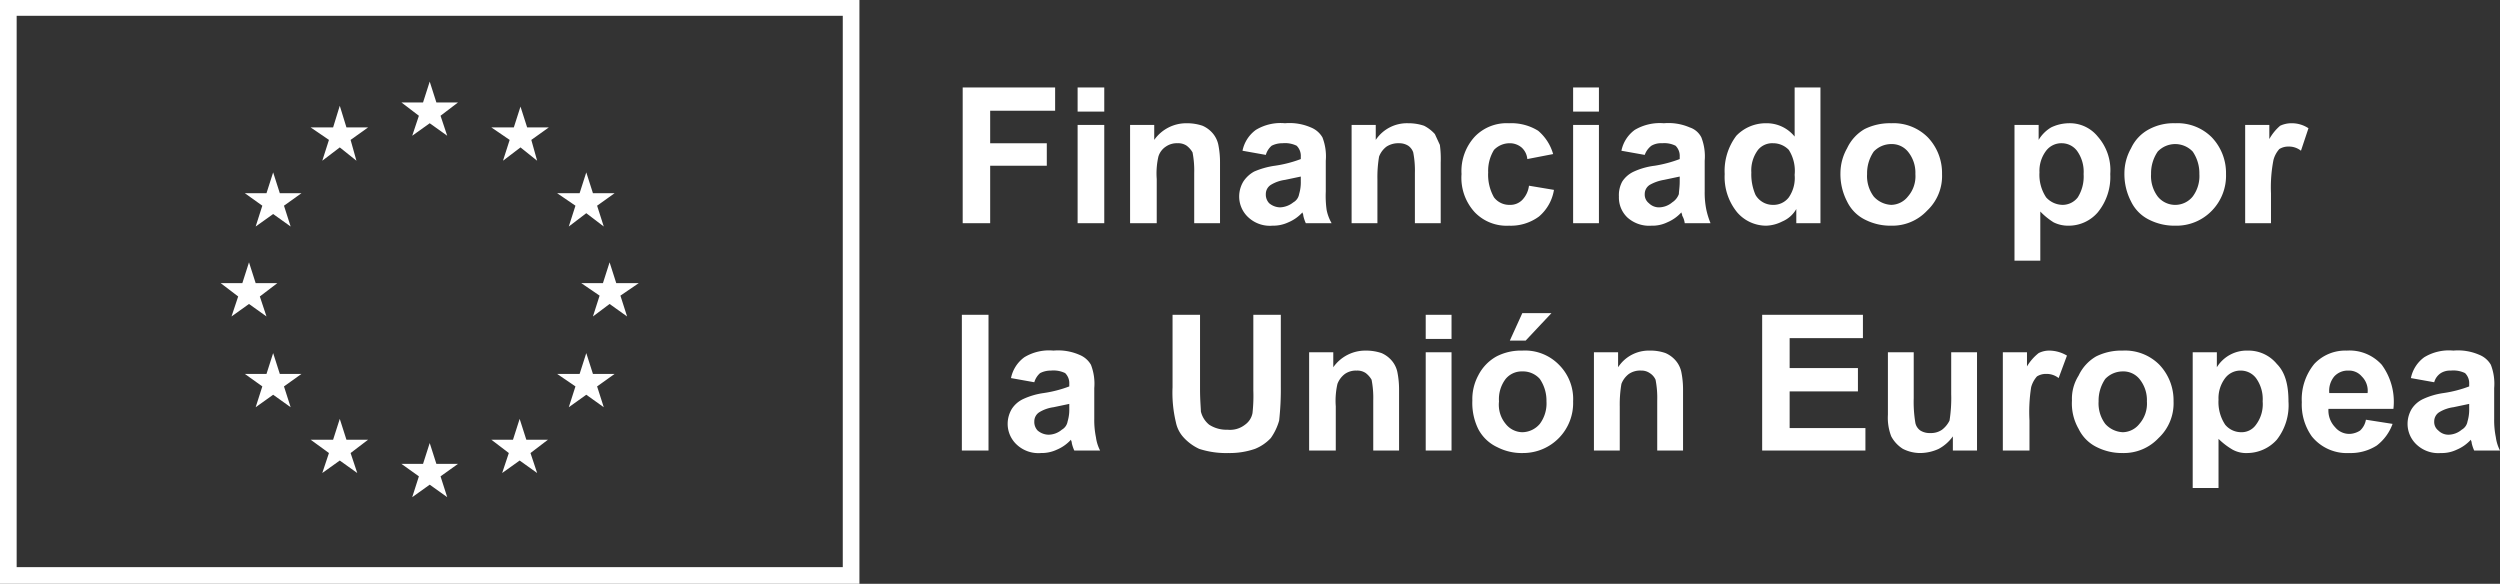
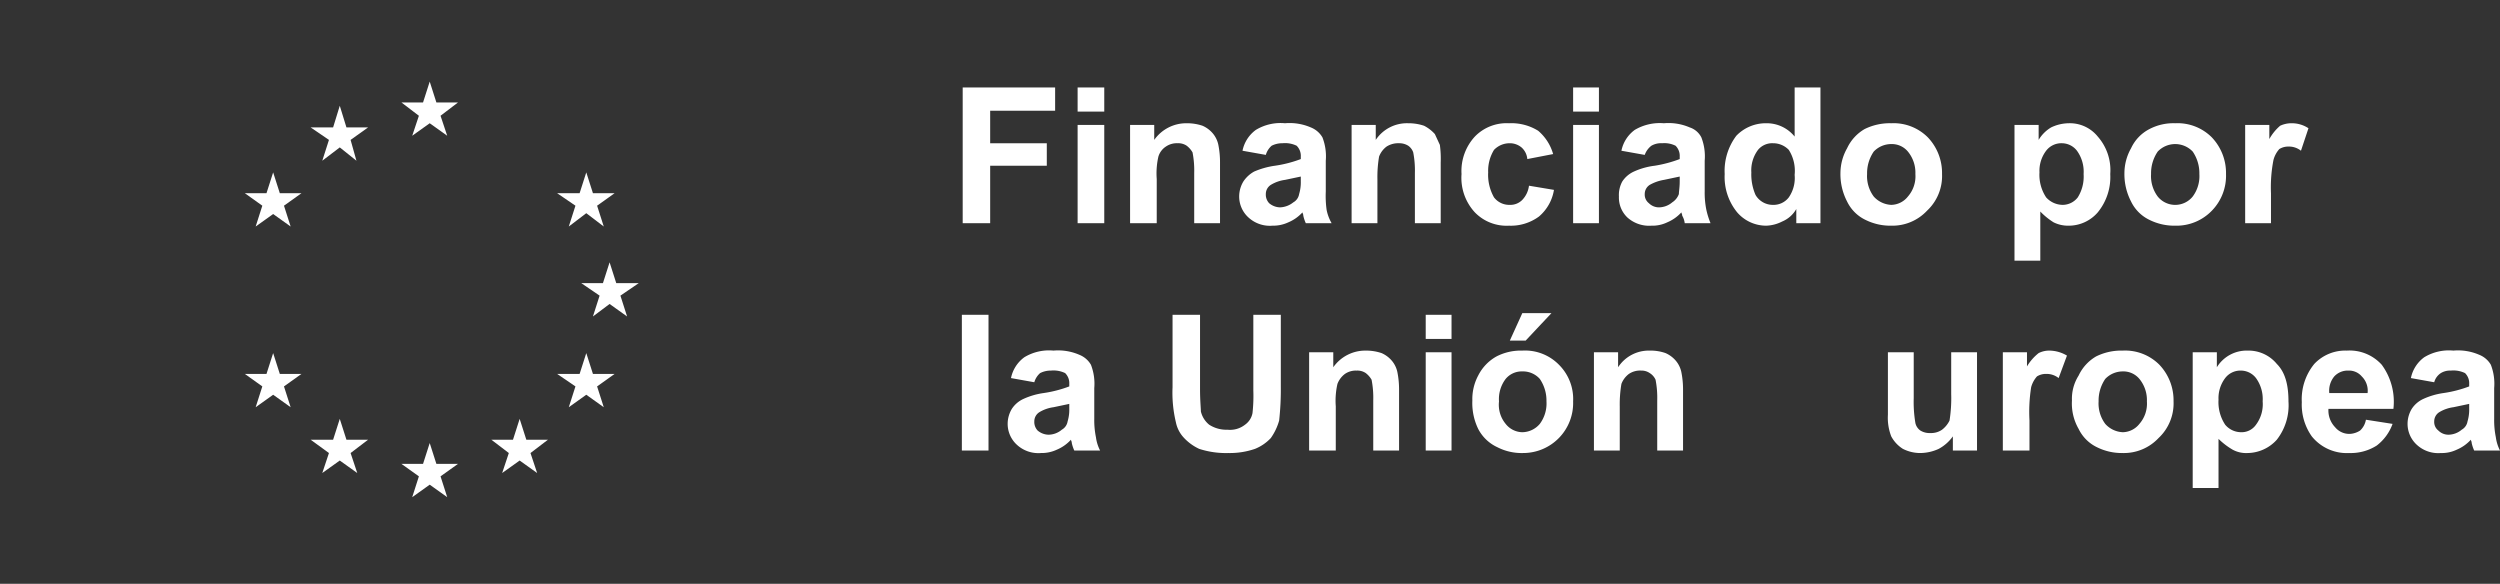
<svg xmlns="http://www.w3.org/2000/svg" id="Layer_1" data-name="Layer 1" viewBox="0 0 300.2 70.1">
  <rect x="0" y="0" width="300.2" height="70.1" fill="#333333" stroke="none" />
  <defs>
    <style>.cls-1{fill:#fff;}</style>
  </defs>
  <title>ES_FundedbytheEU</title>
  <path class="cls-1" d="M61.5,44.3" transform="translate(-9.9 -8.6)" />
-   <path class="cls-1" d="M9.9,8.6V78.7H113.1V8.6ZM111.1,76.7H11.9V10.5h99.2Z" transform="translate(-9.9 -8.6)" />
  <path class="cls-1" d="M61.5,43.6" transform="translate(-9.9 -8.6)" />
  <polyline class="cls-1" points="49.5 16.3 51.6 14.8 53.7 16.3 52.9 13.9 55 12.3 52.4 12.3 51.6 9.8 50.8 12.3 48.2 12.3 50.3 13.9 49.5 16.3" />
  <polyline class="cls-1" points="38.7 19.3 40.8 17.7 42.8 19.3 42.1 16.8 44.2 15.3 41.6 15.3 40.8 12.7 40 15.3 37.3 15.3 39.5 16.8 38.7 19.3" />
  <polyline class="cls-1" points="32.8 20.7 32 23.2 29.4 23.2 31.5 24.7 30.7 27.2 32.8 25.7 34.9 27.2 34.1 24.7 36.2 23.2 33.6 23.2 32.8 20.7" />
-   <polyline class="cls-1" points="29.9 36.5 32 38 31.2 35.6 33.3 34 30.7 34 29.9 31.5 29.1 34 26.5 34 28.6 35.6 27.8 38 29.9 36.5" />
  <polyline class="cls-1" points="33.6 44.9 32.8 42.4 32 44.9 29.4 44.9 31.5 46.4 30.7 48.9 32.8 47.4 34.9 48.9 34.1 46.4 36.2 44.9 33.6 44.9" />
  <polyline class="cls-1" points="41.6 52.8 40.8 50.3 40 52.8 37.3 52.8 39.5 54.4 38.7 56.8 40.8 55.3 42.9 56.8 42.1 54.4 44.2 52.8 41.6 52.8" />
  <polyline class="cls-1" points="52.4 55.7 51.6 53.2 50.8 55.7 48.2 55.7 50.3 57.2 49.5 59.7 51.6 58.2 53.7 59.7 52.9 57.2 55 55.7 52.4 55.7" />
  <polyline class="cls-1" points="63.2 52.8 62.4 50.3 61.6 52.8 59 52.8 61.1 54.4 60.3 56.8 62.4 55.3 64.5 56.8 63.7 54.4 65.8 52.8 63.2 52.8" />
  <polyline class="cls-1" points="71.2 44.9 70.4 42.4 69.6 44.9 66.9 44.9 69.1 46.4 68.3 48.9 70.4 47.4 72.5 48.9 71.7 46.4 73.8 44.9 71.2 44.9" />
  <polyline class="cls-1" points="76.7 34 74 34 73.2 31.5 72.4 34 69.8 34 72 35.5 71.2 38 73.2 36.5 75.3 38 74.5 35.5 76.7 34" />
  <polyline class="cls-1" points="68.3 27.2 70.4 25.6 72.5 27.2 71.7 24.7 73.8 23.2 71.2 23.2 70.4 20.7 69.6 23.2 66.9 23.2 69.1 24.7 68.3 27.2" />
-   <polyline class="cls-1" points="62.5 12.8 61.7 15.3 59 15.3 61.2 16.8 60.4 19.3 62.5 17.7 64.5 19.3 63.8 16.8 65.9 15.3 63.3 15.3 62.5 12.8" />
  <path class="cls-1" d="M125.5,35.4V19.1h11.1v2.8h-7.8v3.9h6.8v2.7h-6.8v6.9Z" transform="translate(-9.9 -8.6)" />
  <path class="cls-1" d="M139.3,22V19.1h3.2V22Zm0,13.4V23.6h3.2V35.4Z" transform="translate(-9.9 -8.6)" />
  <path class="cls-1" d="M156.4,35.4h-3.1v-6a11.4,11.4,0,0,0-.2-2.5,2.7,2.7,0,0,0-.7-.8,1.8,1.8,0,0,0-1.1-.3,2.3,2.3,0,0,0-1.4.4,2.2,2.2,0,0,0-.9,1.2,9.1,9.1,0,0,0-.2,2.7v5.3h-3.2V23.6h2.9v1.8a4.7,4.7,0,0,1,3.9-2,5.8,5.8,0,0,1,1.9.3,3.4,3.4,0,0,1,1.3,1,3.1,3.1,0,0,1,.6,1.3,10.6,10.6,0,0,1,.2,2.1Z" transform="translate(-9.9 -8.6)" />
  <path class="cls-1" d="M161.9,27.2l-2.8-.5a4.1,4.1,0,0,1,1.6-2.5,5.7,5.7,0,0,1,3.5-.8,6.4,6.4,0,0,1,3.1.5,2.8,2.8,0,0,1,1.4,1.2,6.3,6.3,0,0,1,.4,2.8v3.7a12.2,12.2,0,0,0,.1,2.2,5.2,5.2,0,0,0,.6,1.6h-3.1a4.6,4.6,0,0,1-.3-.9c0-.2-.1-.3-.1-.4a4.8,4.8,0,0,1-1.7,1.2,4.3,4.3,0,0,1-1.9.4,3.8,3.8,0,0,1-2.9-1,3.4,3.4,0,0,1-1.1-2.5,3.5,3.5,0,0,1,.5-1.8,3.7,3.7,0,0,1,1.3-1.2,9.6,9.6,0,0,1,2.5-.7,14.6,14.6,0,0,0,3.1-.8v-.3a1.7,1.7,0,0,0-.5-1.3,3.2,3.2,0,0,0-1.7-.3,2.8,2.8,0,0,0-1.3.3A2.3,2.3,0,0,0,161.9,27.2Zm4.2,2.6-1.9.4a4.4,4.4,0,0,0-1.7.6,1.3,1.3,0,0,0-.6,1.1,1.5,1.5,0,0,0,.4,1.1,2.1,2.1,0,0,0,1.3.5,2.7,2.7,0,0,0,1.6-.6,1.4,1.4,0,0,0,.7-1,4.9,4.9,0,0,0,.2-1.5Z" transform="translate(-9.9 -8.6)" />
  <path class="cls-1" d="M182.9,35.4h-3.1v-6a11.4,11.4,0,0,0-.2-2.5,1.6,1.6,0,0,0-.6-.8,2,2,0,0,0-1.1-.3,2.6,2.6,0,0,0-1.5.4,2.7,2.7,0,0,0-.9,1.2,14.7,14.7,0,0,0-.2,2.7v5.3h-3.1V23.6h2.9v1.8a4.5,4.5,0,0,1,3.9-2,5.8,5.8,0,0,1,1.9.3,4.5,4.5,0,0,1,1.3,1l.6,1.3a12.2,12.2,0,0,1,.1,2.1Z" transform="translate(-9.9 -8.6)" />
  <path class="cls-1" d="M196.4,27.1l-3.1.6a2.1,2.1,0,0,0-.7-1.4,2.2,2.2,0,0,0-1.4-.5,2.6,2.6,0,0,0-1.9.8,4.8,4.8,0,0,0-.7,2.7,5.5,5.5,0,0,0,.7,3,2.3,2.3,0,0,0,1.9.9,2,2,0,0,0,1.5-.6,3,3,0,0,0,.8-1.7l3,.5a5.3,5.3,0,0,1-1.8,3.2,5.7,5.7,0,0,1-3.6,1.1,5.3,5.3,0,0,1-4.1-1.6,6.1,6.1,0,0,1-1.6-4.6A6.1,6.1,0,0,1,187,25a5.3,5.3,0,0,1,4.1-1.6,6.1,6.1,0,0,1,3.5.9A5.7,5.7,0,0,1,196.4,27.1Z" transform="translate(-9.9 -8.6)" />
  <path class="cls-1" d="M198.8,22V19.1h3.1V22Zm0,13.4V23.6h3.1V35.4Z" transform="translate(-9.9 -8.6)" />
  <path class="cls-1" d="M207.4,27.2l-2.8-.5a4.1,4.1,0,0,1,1.6-2.5,5.9,5.9,0,0,1,3.5-.8,6.4,6.4,0,0,1,3.1.5,2.4,2.4,0,0,1,1.4,1.2,6.3,6.3,0,0,1,.4,2.8v3.7a10.2,10.2,0,0,0,.2,2.2,9.8,9.8,0,0,0,.5,1.6h-3.1a2.3,2.3,0,0,0-.3-.9c0-.2-.1-.3-.1-.4a4.8,4.8,0,0,1-1.7,1.2,4.1,4.1,0,0,1-1.9.4,3.9,3.9,0,0,1-2.9-1,3.3,3.3,0,0,1-1-2.5,3.4,3.4,0,0,1,.4-1.8,3.3,3.3,0,0,1,1.4-1.2,8.5,8.5,0,0,1,2.5-.7,15.1,15.1,0,0,0,3-.8v-.3a1.7,1.7,0,0,0-.5-1.3,3,3,0,0,0-1.6-.3,2.3,2.3,0,0,0-1.3.3A2.4,2.4,0,0,0,207.4,27.2Zm4.2,2.6-1.9.4a5.2,5.2,0,0,0-1.7.6,1.3,1.3,0,0,0-.6,1.1,1.3,1.3,0,0,0,.5,1.1,1.7,1.7,0,0,0,1.2.5,2.5,2.5,0,0,0,1.6-.6,2,2,0,0,0,.8-1c0-.3.1-.8.1-1.5Z" transform="translate(-9.9 -8.6)" />
  <path class="cls-1" d="M228.5,35.4h-2.9V33.7a3.5,3.5,0,0,1-1.7,1.5,4.5,4.5,0,0,1-1.9.5,4.6,4.6,0,0,1-3.5-1.6,6.7,6.7,0,0,1-1.5-4.6,7,7,0,0,1,1.4-4.6,4.9,4.9,0,0,1,3.6-1.5,4.3,4.3,0,0,1,3.4,1.6V19.1h3.1Zm-8.3-6.1a6.2,6.2,0,0,0,.5,2.7,2.4,2.4,0,0,0,2.1,1.2,2.3,2.3,0,0,0,1.9-.9,4.1,4.1,0,0,0,.7-2.7,4.7,4.7,0,0,0-.7-3,2.6,2.6,0,0,0-1.9-.8,2.2,2.2,0,0,0-1.8.8A4.1,4.1,0,0,0,220.2,29.3Z" transform="translate(-9.9 -8.6)" />
  <path class="cls-1" d="M230.9,29.4a6.1,6.1,0,0,1,.8-3,5.2,5.2,0,0,1,2.1-2.3,6.8,6.8,0,0,1,3.2-.7,5.8,5.8,0,0,1,4.4,1.7,6.2,6.2,0,0,1,1.7,4.4,5.7,5.7,0,0,1-1.8,4.4,5.7,5.7,0,0,1-4.3,1.8,6.7,6.7,0,0,1-3.1-.7,4.7,4.7,0,0,1-2.2-2.2A7.1,7.1,0,0,1,230.9,29.4Zm3.2.1a4.1,4.1,0,0,0,.8,2.7,3,3,0,0,0,2.1,1,2.6,2.6,0,0,0,2-1,3.7,3.7,0,0,0,.9-2.7,4,4,0,0,0-.9-2.7,2.5,2.5,0,0,0-2-.9,2.9,2.9,0,0,0-2.1.9A4.6,4.6,0,0,0,234.1,29.5Z" transform="translate(-9.9 -8.6)" />
  <path class="cls-1" d="M251.8,23.6h2.9v1.8a4.3,4.3,0,0,1,1.5-1.5,5,5,0,0,1,2.1-.5,4.3,4.3,0,0,1,3.5,1.6,6.1,6.1,0,0,1,1.5,4.5,6.7,6.7,0,0,1-1.5,4.6,4.6,4.6,0,0,1-3.5,1.6,3.9,3.9,0,0,1-1.8-.4,8.3,8.3,0,0,1-1.6-1.3v5.9h-3.1Zm3,5.7a4.9,4.9,0,0,0,.8,3,2.7,2.7,0,0,0,2,.9,2.3,2.3,0,0,0,1.8-.9,4.7,4.7,0,0,0,.7-2.8,4.3,4.3,0,0,0-.8-2.8,2.3,2.3,0,0,0-1.8-.9,2.3,2.3,0,0,0-1.9.9A4,4,0,0,0,254.8,29.3Z" transform="translate(-9.9 -8.6)" />
  <path class="cls-1" d="M265,29.4a6.1,6.1,0,0,1,.8-3,4.9,4.9,0,0,1,2.2-2.3,6.2,6.2,0,0,1,3.1-.7,5.8,5.8,0,0,1,4.4,1.7,6.2,6.2,0,0,1,1.7,4.4,6,6,0,0,1-1.7,4.4,5.9,5.9,0,0,1-4.4,1.8A6.7,6.7,0,0,1,268,35a4.7,4.7,0,0,1-2.2-2.2A7.1,7.1,0,0,1,265,29.4Zm3.2.1a4.1,4.1,0,0,0,.8,2.7,2.7,2.7,0,0,0,4.2,0,4.1,4.1,0,0,0,.8-2.7,4.6,4.6,0,0,0-.8-2.7,2.9,2.9,0,0,0-4.2,0A4.6,4.6,0,0,0,268.2,29.5Z" transform="translate(-9.9 -8.6)" />
  <path class="cls-1" d="M282.6,35.4h-3.1V23.6h2.9v1.7a5.8,5.8,0,0,1,1.3-1.6,3.2,3.2,0,0,1,1.4-.3,3.6,3.6,0,0,1,2,.6l-.9,2.7a2.3,2.3,0,0,0-1.5-.5,2,2,0,0,0-1.1.3,3.2,3.2,0,0,0-.7,1.3,17.1,17.1,0,0,0-.3,4Z" transform="translate(-9.9 -8.6)" />
  <path class="cls-1" d="M125.4,62.7V46.4h3.2V62.7Z" transform="translate(-9.9 -8.6)" />
  <path class="cls-1" d="M134.1,54.5l-2.8-.5a4.1,4.1,0,0,1,1.6-2.5,5.7,5.7,0,0,1,3.5-.8,6.4,6.4,0,0,1,3.1.5,2.8,2.8,0,0,1,1.4,1.2,6.3,6.3,0,0,1,.4,2.8v3.7a10.2,10.2,0,0,0,.2,2.2,4.9,4.9,0,0,0,.5,1.6h-3.1a4.6,4.6,0,0,1-.3-.9c0-.2-.1-.3-.1-.4a4.8,4.8,0,0,1-1.7,1.2,4.3,4.3,0,0,1-1.9.4,3.8,3.8,0,0,1-2.9-1,3.4,3.4,0,0,1-1.1-2.5,3.5,3.5,0,0,1,.5-1.8,3.3,3.3,0,0,1,1.4-1.2,8.7,8.7,0,0,1,2.4-.7,14.6,14.6,0,0,0,3.1-.8v-.3a1.7,1.7,0,0,0-.5-1.3,3.2,3.2,0,0,0-1.7-.3,2.8,2.8,0,0,0-1.3.3A2.3,2.3,0,0,0,134.1,54.5Zm4.2,2.6-1.9.4a4.4,4.4,0,0,0-1.7.6,1.3,1.3,0,0,0-.6,1.1,1.5,1.5,0,0,0,.4,1.1,2.1,2.1,0,0,0,1.3.5,2.5,2.5,0,0,0,1.6-.6,1.4,1.4,0,0,0,.7-1,4.9,4.9,0,0,0,.2-1.5Z" transform="translate(-9.9 -8.6)" />
  <path class="cls-1" d="M150.7,46.4H154v8.9c0,1.4.1,2.3.1,2.7a2.9,2.9,0,0,0,1,1.6,3.8,3.8,0,0,0,2.2.6,2.9,2.9,0,0,0,2.1-.6,2.2,2.2,0,0,0,.9-1.4,18.6,18.6,0,0,0,.1-2.7V46.4h3.3V55a33.8,33.8,0,0,1-.2,4.1,6.8,6.8,0,0,1-1,2.1,5.3,5.3,0,0,1-1.9,1.3,9.3,9.3,0,0,1-3.2.5,10.4,10.4,0,0,1-3.5-.5,5.9,5.9,0,0,1-1.9-1.4,3.8,3.8,0,0,1-.9-1.8,15.2,15.2,0,0,1-.4-4.2Z" transform="translate(-9.9 -8.6)" />
  <path class="cls-1" d="M177.9,62.7h-3.1v-6a11.4,11.4,0,0,0-.2-2.5,2.7,2.7,0,0,0-.7-.8,1.8,1.8,0,0,0-1.1-.3,2.3,2.3,0,0,0-1.4.4,2.7,2.7,0,0,0-.9,1.2,9.1,9.1,0,0,0-.2,2.7v5.3h-3.2V50.9H170v1.8a4.7,4.7,0,0,1,3.9-2,5.8,5.8,0,0,1,1.9.3,3.4,3.4,0,0,1,1.3,1,3.1,3.1,0,0,1,.6,1.3,10.6,10.6,0,0,1,.2,2.1Z" transform="translate(-9.9 -8.6)" />
  <path class="cls-1" d="M181.1,49.3V46.4h3.1v2.9Zm0,13.4V50.9h3.1V62.7Z" transform="translate(-9.9 -8.6)" />
  <path class="cls-1" d="M186.7,56.7a6,6,0,0,1,.7-3,5.4,5.4,0,0,1,2.2-2.3,6.4,6.4,0,0,1,3.1-.7,5.7,5.7,0,0,1,4.4,1.7,5.8,5.8,0,0,1,1.7,4.4,6,6,0,0,1-6,6.2,6.4,6.4,0,0,1-3.1-.7,4.9,4.9,0,0,1-2.3-2.2A7.1,7.1,0,0,1,186.7,56.7Zm3.2.1a3.6,3.6,0,0,0,.8,2.7,2.6,2.6,0,0,0,2,1,2.8,2.8,0,0,0,2.1-1,4.1,4.1,0,0,0,.8-2.7,4.6,4.6,0,0,0-.8-2.7,2.7,2.7,0,0,0-2.1-.9,2.5,2.5,0,0,0-2,.9A4,4,0,0,0,189.9,56.8Zm1.3-7.3,1.5-3.3h3.5l-3.1,3.3Z" transform="translate(-9.9 -8.6)" />
  <path class="cls-1" d="M212,62.7h-3.1v-6a11.4,11.4,0,0,0-.2-2.5,1.8,1.8,0,0,0-.7-.8,1.7,1.7,0,0,0-1-.3,2.4,2.4,0,0,0-1.5.4,2.7,2.7,0,0,0-.9,1.2,14.7,14.7,0,0,0-.2,2.7v5.3h-3.1V50.9h2.9v1.8a4.4,4.4,0,0,1,3.8-2,5.4,5.4,0,0,1,1.9.3,3.4,3.4,0,0,1,1.3,1,3.1,3.1,0,0,1,.6,1.3,10.6,10.6,0,0,1,.2,2.1Z" transform="translate(-9.9 -8.6)" />
-   <path class="cls-1" d="M221.5,62.7V46.4h12.1v2.8h-8.8v3.6H233v2.8h-8.2V60h9.1v2.7Z" transform="translate(-9.9 -8.6)" />
  <path class="cls-1" d="M244.4,62.7V61a5,5,0,0,1-1.7,1.5,5.4,5.4,0,0,1-2.2.5,4.6,4.6,0,0,1-2.1-.5A4,4,0,0,1,237,61a6.2,6.2,0,0,1-.4-2.6V50.9h3.1v5.5a15.3,15.3,0,0,0,.2,3,1.5,1.5,0,0,0,.6.9,2.1,2.1,0,0,0,1.2.3,2.3,2.3,0,0,0,1.4-.4,3.1,3.1,0,0,0,.9-1.1,17.3,17.3,0,0,0,.2-3.2v-5h3.1V62.7Z" transform="translate(-9.9 -8.6)" />
  <path class="cls-1" d="M253.6,62.7h-3.2V50.9h2.9v1.7a5.8,5.8,0,0,1,1.4-1.6,2.8,2.8,0,0,1,1.3-.3,4.2,4.2,0,0,1,2.1.6l-1,2.7a2.3,2.3,0,0,0-1.5-.5,2,2,0,0,0-1.1.3,3.2,3.2,0,0,0-.7,1.3,19.1,19.1,0,0,0-.2,4Z" transform="translate(-9.9 -8.6)" />
  <path class="cls-1" d="M258.7,56.7a5.2,5.2,0,0,1,.8-3,5.2,5.2,0,0,1,2.1-2.3,6.8,6.8,0,0,1,3.2-.7,5.8,5.8,0,0,1,4.4,1.7,6.2,6.2,0,0,1,1.7,4.4,5.7,5.7,0,0,1-1.8,4.4,5.7,5.7,0,0,1-4.3,1.8,6.7,6.7,0,0,1-3.1-.7,4.7,4.7,0,0,1-2.2-2.2A6.1,6.1,0,0,1,258.7,56.7Zm3.2.1a4.1,4.1,0,0,0,.8,2.7,3,3,0,0,0,2.1,1,2.6,2.6,0,0,0,2-1,3.7,3.7,0,0,0,.9-2.7,4,4,0,0,0-.9-2.7,2.5,2.5,0,0,0-2-.9,2.9,2.9,0,0,0-2.1.9A4.6,4.6,0,0,0,261.9,56.8Z" transform="translate(-9.9 -8.6)" />
  <path class="cls-1" d="M273.2,50.9h2.9v1.8a4.2,4.2,0,0,1,3.7-2,4.4,4.4,0,0,1,3.5,1.6c1,1,1.4,2.5,1.4,4.5a6.7,6.7,0,0,1-1.4,4.6,4.8,4.8,0,0,1-3.5,1.6,3.4,3.4,0,0,1-1.8-.4,8.6,8.6,0,0,1-1.7-1.3v5.9h-3.1Zm3.1,5.7a4.9,4.9,0,0,0,.8,3,2.5,2.5,0,0,0,1.9.9,2.1,2.1,0,0,0,1.8-.9,4.1,4.1,0,0,0,.8-2.8,4.3,4.3,0,0,0-.8-2.8,2.3,2.3,0,0,0-1.8-.9,2.3,2.3,0,0,0-1.9.9A4,4,0,0,0,276.3,56.6Z" transform="translate(-9.9 -8.6)" />
  <path class="cls-1" d="M294,59l3.2.5a5.7,5.7,0,0,1-1.9,2.6,5.8,5.8,0,0,1-3.3.9,5.4,5.4,0,0,1-4.5-2,6.6,6.6,0,0,1-1.2-4.1,6.7,6.7,0,0,1,1.5-4.6,5.1,5.1,0,0,1,3.9-1.6,5.2,5.2,0,0,1,4.2,1.7,7.5,7.5,0,0,1,1.4,5.3h-7.8a2.9,2.9,0,0,0,.8,2.2,2.2,2.2,0,0,0,1.8.8,2.5,2.5,0,0,0,1.2-.4A2.3,2.3,0,0,0,294,59Zm.2-3.2a2.4,2.4,0,0,0-.7-2,2,2,0,0,0-1.6-.7,2.2,2.2,0,0,0-1.7.7,2.7,2.7,0,0,0-.6,2Z" transform="translate(-9.9 -8.6)" />
  <path class="cls-1" d="M302.2,54.5l-2.8-.5a4.1,4.1,0,0,1,1.6-2.5,5.7,5.7,0,0,1,3.5-.8,6.4,6.4,0,0,1,3.1.5,2.8,2.8,0,0,1,1.4,1.2,6.3,6.3,0,0,1,.4,2.8v3.7a10.2,10.2,0,0,0,.2,2.2,4.9,4.9,0,0,0,.5,1.6H307a4.6,4.6,0,0,1-.3-.9c0-.2-.1-.3-.1-.4a4.8,4.8,0,0,1-1.7,1.2,4.1,4.1,0,0,1-1.9.4,3.8,3.8,0,0,1-2.9-1,3.4,3.4,0,0,1-1.1-2.5,3.5,3.5,0,0,1,.5-1.8,3.3,3.3,0,0,1,1.4-1.2,8.7,8.7,0,0,1,2.4-.7,14.6,14.6,0,0,0,3.1-.8v-.3a1.7,1.7,0,0,0-.5-1.3,3.2,3.2,0,0,0-1.7-.3,2.1,2.1,0,0,0-1.2.3A1.9,1.9,0,0,0,302.2,54.5Zm4.2,2.6-1.9.4a4.4,4.4,0,0,0-1.7.6,1.3,1.3,0,0,0-.6,1.1,1.3,1.3,0,0,0,.5,1.1,1.7,1.7,0,0,0,1.2.5,2.5,2.5,0,0,0,1.6-.6,1.4,1.4,0,0,0,.7-1,4.9,4.9,0,0,0,.2-1.5Z" transform="translate(-9.9 -8.6)" />
</svg>